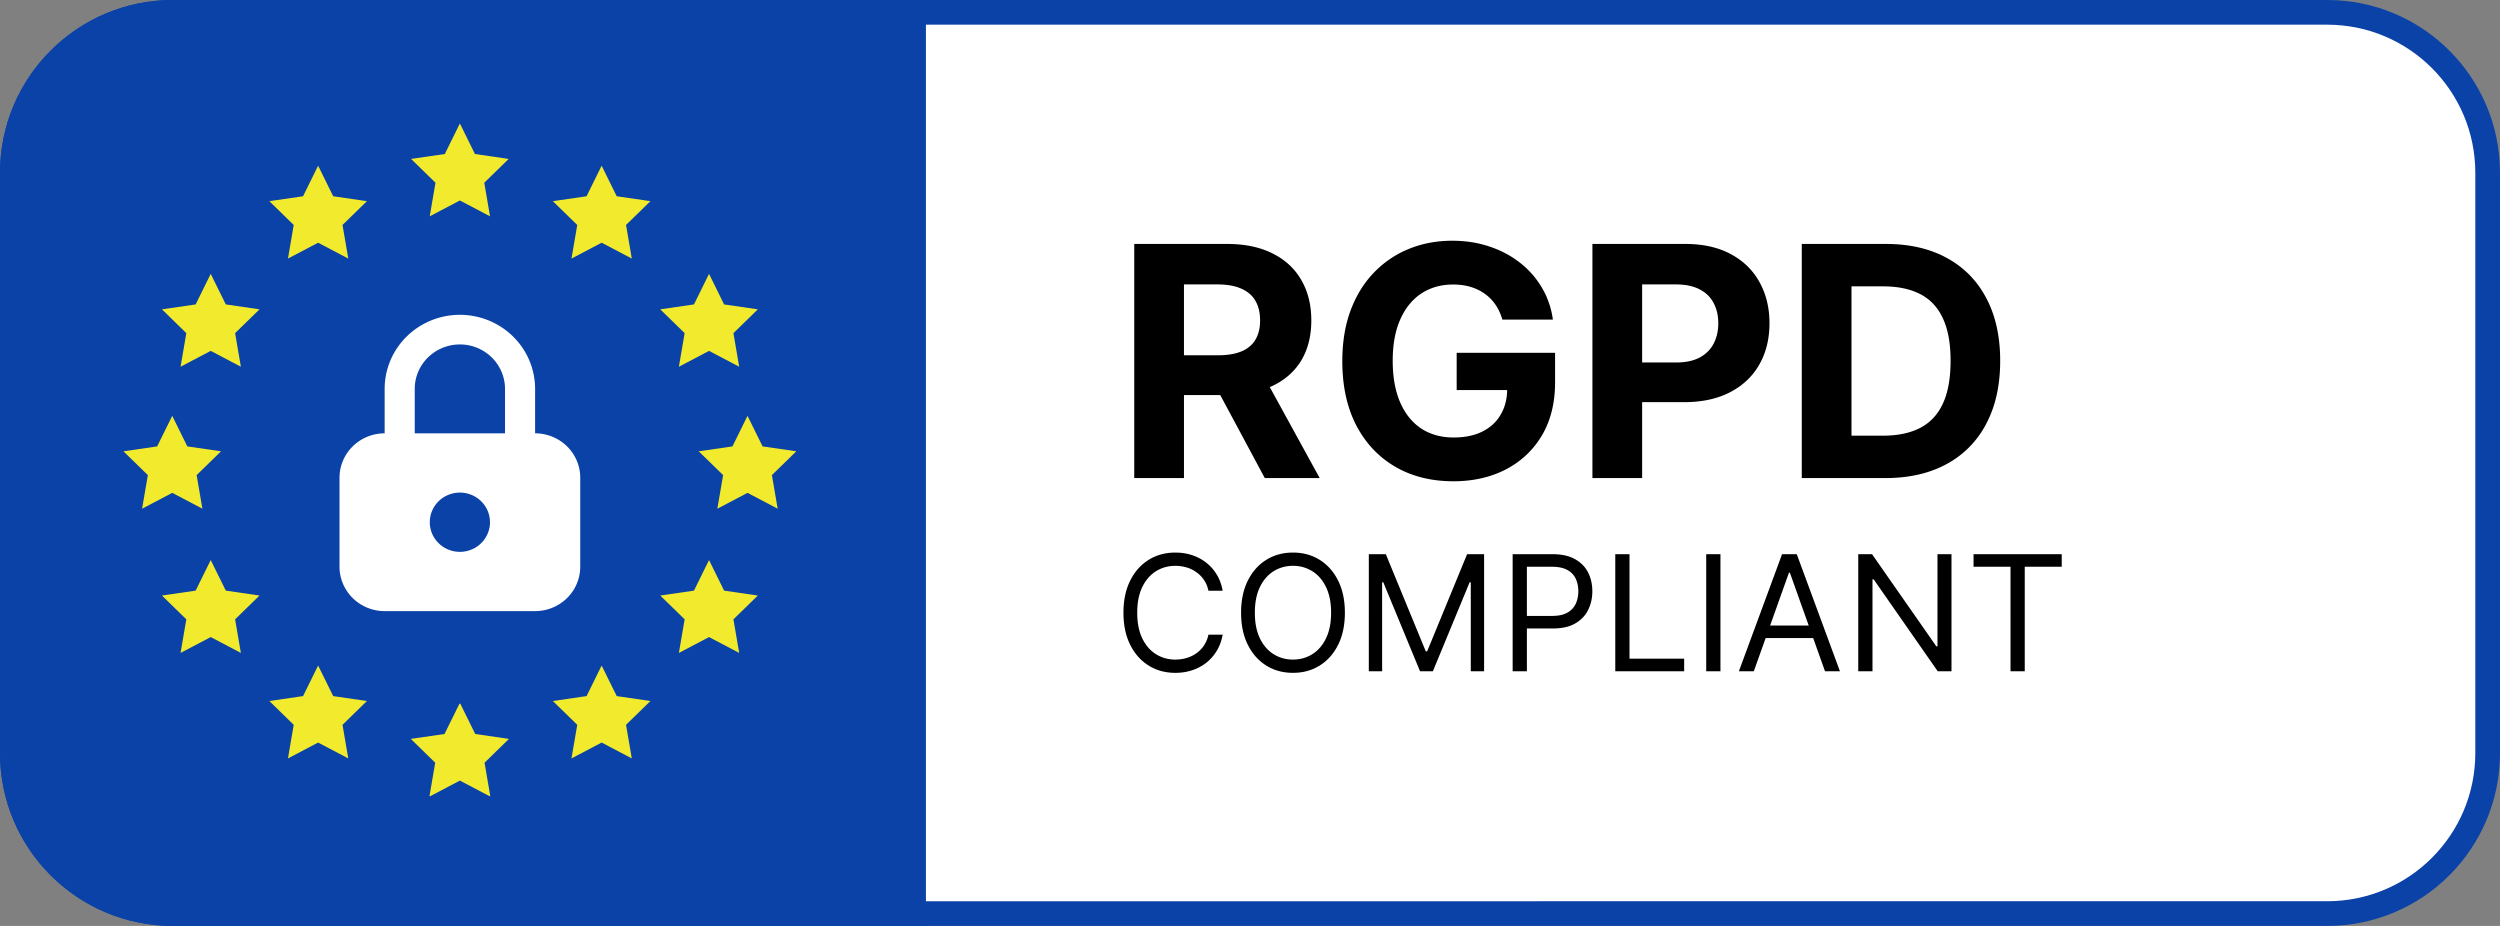
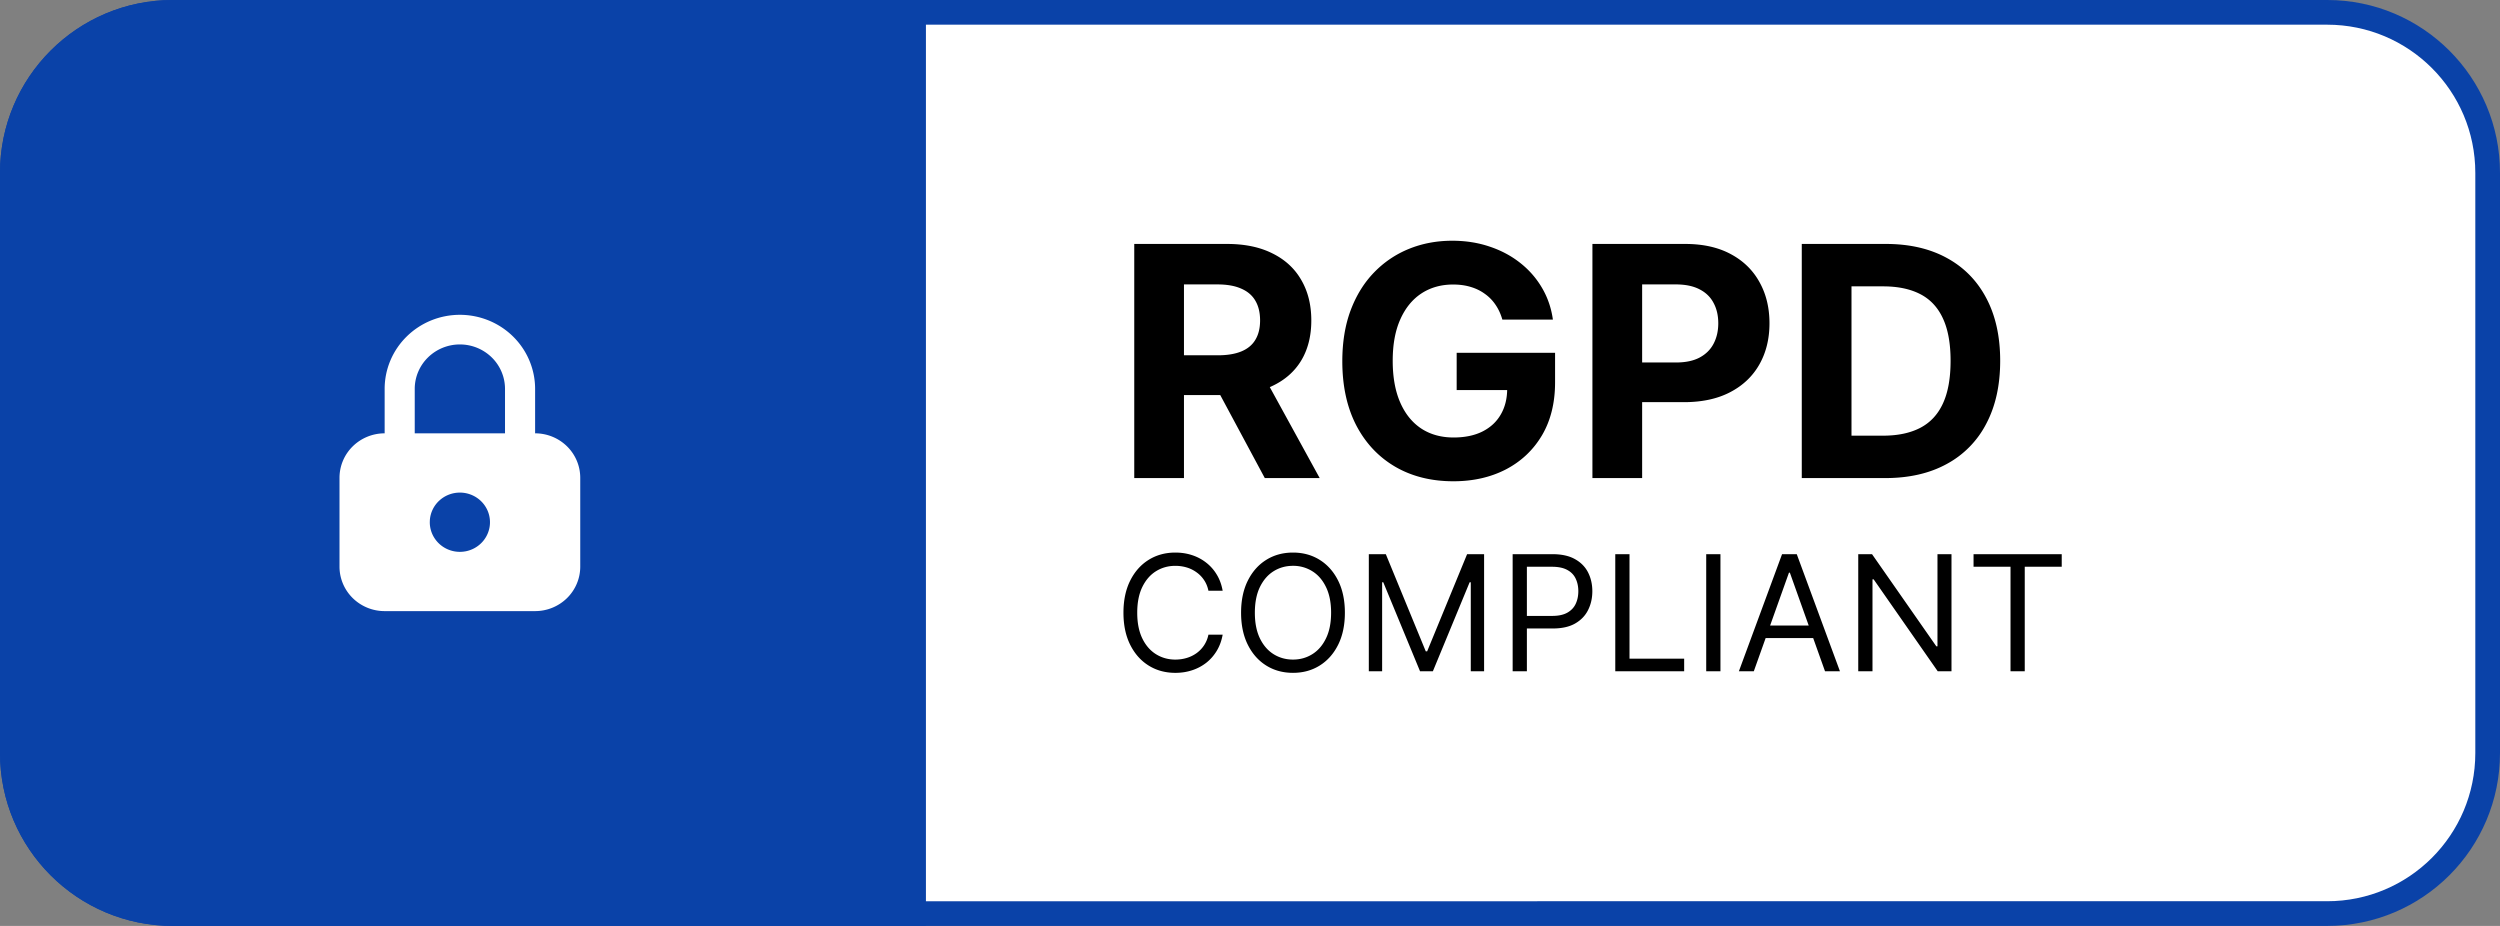
<svg xmlns="http://www.w3.org/2000/svg" width="405" height="150" fill="none">
  <rect width="100%" height="100%" fill="#808080" stroke="none" />
  <path d="M28 2h349c14.359 0 26 11.641 26 26v94c0 14.359-11.641 26-26 26H28c-14.359 0-26-11.641-26-26V28C2 13.641 13.641 2 28 2z" fill="#fff" stroke="#0a42a8" stroke-width="4" />
  <path d="M183.749 77.449v-37.93h15.029c2.877 0 5.333.512 7.366 1.537 2.047 1.012 3.603 2.451 4.669 4.315 1.079 1.852 1.619 4.031 1.619 6.538 0 2.519-.546 4.686-1.637 6.501-1.092 1.803-2.673 3.185-4.744 4.148-2.058.963-4.551 1.445-7.477 1.445H188.51v-6.445h8.762c1.537 0 2.815-.21 3.831-.63s1.774-1.049 2.27-1.889c.508-.84.762-1.883.762-3.13 0-1.259-.254-2.321-.762-3.185-.496-.864-1.259-1.519-2.288-1.963-1.017-.457-2.3-.685-3.851-.685h-5.431V77.45h-8.054zm20.572-17.261l9.469 17.261h-8.892l-9.263-17.261h8.686zm39.063-8.409c-.26-.901-.626-1.698-1.097-2.389-.472-.704-1.048-1.296-1.73-1.778-.67-.494-1.439-.87-2.307-1.13-.856-.259-1.804-.389-2.846-.389-1.947 0-3.658.482-5.134 1.445-1.463.963-2.604 2.364-3.422 4.204-.819 1.827-1.228 4.062-1.228 6.704s.403 4.889 1.209 6.742 1.947 3.266 3.423 4.241c1.475.963 3.218 1.445 5.227 1.445 1.822 0 3.379-.321 4.668-.963 1.303-.654 2.295-1.574 2.977-2.76.694-1.185 1.041-2.587 1.041-4.204l1.637.241h-9.821V57.15h15.941v4.778c0 3.334-.707 6.198-2.12 8.593-1.414 2.383-3.361 4.223-5.841 5.519-2.48 1.284-5.32 1.926-8.52 1.926-3.571 0-6.708-.784-9.412-2.352-2.703-1.58-4.811-3.821-6.324-6.723-1.501-2.914-2.251-6.371-2.251-10.371 0-3.074.446-5.815 1.339-8.223.906-2.42 2.17-4.47 3.795-6.149a16.4 16.4 0 0 1 5.673-3.834c2.158-.877 4.496-1.315 7.013-1.315 2.158 0 4.167.315 6.027.944 1.86.617 3.509 1.494 4.948 2.63 1.451 1.136 2.635 2.488 3.553 4.056.917 1.556 1.506 3.272 1.767 5.149h-8.185zm14.588 25.67v-37.93h15.03c2.889 0 5.351.549 7.385 1.648 2.033 1.087 3.583 2.599 4.65 4.538 1.079 1.926 1.618 4.149 1.618 6.667s-.545 4.741-1.637 6.667-2.672 3.426-4.743 4.5c-2.059 1.074-4.551 1.611-7.478 1.611h-9.579v-6.427h8.277c1.55 0 2.828-.265 3.832-.796 1.017-.543 1.773-1.29 2.269-2.241.509-.963.763-2.068.763-3.315 0-1.259-.254-2.358-.763-3.297-.496-.951-1.252-1.685-2.269-2.204-1.017-.531-2.307-.796-3.869-.796h-5.432v31.374h-8.054zm47.419 0h-13.504v-37.93h13.616c3.832 0 7.13.759 9.896 2.278 2.765 1.506 4.892 3.673 6.38 6.501 1.5 2.827 2.251 6.211 2.251 10.149 0 3.951-.751 7.347-2.251 10.186a15.43 15.43 0 0 1-6.417 6.538c-2.778 1.519-6.102 2.278-9.971 2.278zm-5.45-6.871h5.115c2.381 0 4.384-.42 6.009-1.259 1.637-.852 2.864-2.167 3.683-3.945.831-1.79 1.246-4.099 1.246-6.927 0-2.803-.415-5.093-1.246-6.871-.819-1.778-2.04-3.087-3.665-3.926s-3.627-1.259-6.008-1.259h-5.134v24.188zm-101.87 25.124h-2.306c-.136-.661-.375-1.241-.716-1.741-.335-.5-.744-.92-1.228-1.259a5.21 5.21 0 0 0-1.59-.778c-.583-.173-1.191-.259-1.823-.259-1.154 0-2.198.29-3.135.871-.93.58-1.671 1.435-2.222 2.565-.546 1.13-.819 2.516-.819 4.158s.273 3.028.819 4.158 1.292 1.985 2.222 2.565c.937.58 1.981.871 3.135.871.632 0 1.24-.087 1.823-.26a5.35 5.35 0 0 0 1.59-.768c.484-.346.893-.769 1.228-1.269a4.84 4.84 0 0 0 .716-1.741h2.306c-.173.969-.489 1.837-.948 2.602s-1.029 1.417-1.712 1.954a7.5 7.5 0 0 1-2.297 1.213c-.843.278-1.745.417-2.706.417-1.625 0-3.069-.395-4.334-1.185s-2.26-1.914-2.986-3.371S182 101.258 182 99.258s.363-3.729 1.088-5.186 1.721-2.581 2.986-3.371 2.709-1.185 4.334-1.185c.961 0 1.863.139 2.706.417a7.39 7.39 0 0 1 2.297 1.222 6.98 6.98 0 0 1 1.712 1.945c.459.759.775 1.627.948 2.602zm19.799 3.556c0 2-.363 3.729-1.088 5.186s-1.721 2.58-2.986 3.371-2.709 1.185-4.334 1.185-3.069-.395-4.334-1.185-2.26-1.914-2.985-3.371-1.088-3.186-1.088-5.186.362-3.729 1.088-5.186 1.72-2.581 2.985-3.371 2.71-1.185 4.334-1.185 3.07.395 4.334 1.185 2.261 1.914 2.986 3.371 1.088 3.185 1.088 5.186zm-2.232 0c0-1.642-.276-3.028-.828-4.158-.545-1.13-1.286-1.985-2.223-2.565a5.78 5.78 0 0 0-3.125-.871c-1.153 0-2.198.29-3.134.871-.93.58-1.671 1.435-2.223 2.565-.545 1.13-.818 2.516-.818 4.158s.273 3.028.818 4.158c.552 1.13 1.293 1.985 2.223 2.565.936.58 1.981.871 3.134.871s2.195-.291 3.125-.871c.937-.58 1.678-1.435 2.223-2.565.552-1.13.828-2.516.828-4.158zm6.111-9.482h2.753l6.473 15.742h.223l6.473-15.742h2.753v18.965h-2.158V94.332h-.186l-5.952 14.409h-2.083l-5.953-14.409h-.186v14.409h-2.157V89.776zm23.3 18.965V89.776h6.436c1.494 0 2.716.269 3.664.806.955.531 1.662 1.25 2.121 2.158s.688 1.92.688 3.037-.229 2.133-.688 3.047c-.453.914-1.153 1.642-2.102 2.185s-2.164.806-3.646.806h-4.613v-2.037h4.539c1.023 0 1.844-.176 2.464-.528s1.07-.827 1.349-1.426c.285-.605.428-1.287.428-2.047s-.143-1.438-.428-2.037c-.279-.599-.732-1.068-1.358-1.407-.626-.346-1.457-.519-2.492-.519h-4.056v16.928h-2.306zm16.625 0V89.776h2.306v16.927h8.854v2.038h-11.16zm17.038-18.965v18.965h-2.306V89.776h2.306zm5.406 18.965H281.7l6.994-18.965h2.381l6.994 18.965h-2.418l-5.692-15.965h-.149l-5.692 15.965zm.893-7.408h9.747v2.037h-9.747v-2.037zm31.129-11.557v18.965h-2.232L303.529 93.85h-.186v14.891h-2.307V89.776h2.232l10.417 14.927h.186V89.776h2.269zm3.574 2.037v-2.037H334v2.037h-5.99v16.928h-2.306V91.813h-5.99z" fill="#000" />
  <path d="M0 28C0 12.536 12.536 0 28 0h122v150H28c-15.464 0-28-12.536-28-28V28z" fill="#0a42a8" />
  <path d="M74.5 51c3.232 0 6.332 1.264 8.618 3.515s3.57 5.303 3.57 8.485v7.2a7.37 7.37 0 0 1 5.171 2.109C93.23 73.659 94 75.49 94 77.4v14.4c0 1.91-.77 3.741-2.142 5.091A7.37 7.37 0 0 1 86.688 99H62.313a7.37 7.37 0 0 1-5.171-2.109C55.77 95.541 55 93.71 55 91.8V77.4c0-1.91.77-3.741 2.142-5.091a7.37 7.37 0 0 1 5.171-2.109V63c0-3.183 1.284-6.235 3.57-8.485S71.268 51 74.5 51zm0 28.8c-1.23 0-2.415.457-3.316 1.28a4.77 4.77 0 0 0-1.546 3.16l-.012.36c0 .949.286 1.877.822 2.667a4.86 4.86 0 0 0 2.188 1.768c.891.363 1.871.458 2.817.273a4.9 4.9 0 0 0 2.496-1.314c.682-.671 1.146-1.527 1.334-2.458a4.73 4.73 0 0 0-.277-2.773c-.369-.877-.994-1.627-1.796-2.154A4.93 4.93 0 0 0 74.5 79.8zm0-24a7.37 7.37 0 0 0-5.171 2.109c-1.371 1.35-2.142 3.182-2.142 5.091v7.2h14.625V63c0-1.91-.77-3.741-2.142-5.091A7.37 7.37 0 0 0 74.5 55.8z" fill="#fff" />
-   <path d="M74.5 20l-2.442 4.952-5.461.794 3.952 3.855-.933 5.444 4.884-2.57 4.885 2.57-.933-5.444 3.952-3.855-5.461-.794L74.5 20zm-22.965 6.842l-2.442 4.953-5.461.794 3.952 3.855-.933 5.444 4.884-2.57 4.885 2.57-.933-5.444 3.952-3.855-5.461-.794-2.442-4.953zm45.93 0l-2.442 4.953-5.461.794 3.952 3.855-.933 5.444 4.885-2.57 4.884 2.57-.933-5.444 3.951-3.855-5.461-.794-2.442-4.953zM34.136 44.366l-2.442 4.952-5.461.794 3.952 3.855-.933 5.444 4.884-2.57 4.885 2.57-.933-5.444 3.952-3.855-5.461-.794-2.442-4.952zm80.728 0l-2.442 4.952-5.461.794 3.951 3.855-.932 5.444 4.884-2.57 4.884 2.57-.932-5.444 3.951-3.855-5.461-.795-2.442-4.952h0zm-86.961 23l-2.442 4.952-5.461.794 3.952 3.855-.933 5.444 4.884-2.57 4.885 2.57-.933-5.444 3.952-3.855-5.461-.794-2.442-4.953h0zm93.194 0l-2.442 4.952-5.461.794 3.951 3.855-.933 5.444 4.885-2.57 4.884 2.57-.933-5.444L129 73.112l-5.461-.794-2.442-4.952v.001zM34.136 90.73l-2.442 4.952-5.461.794 3.952 3.854-.933 5.444 4.884-2.57 4.885 2.57-.933-5.443 3.952-3.855-5.461-.795-2.442-4.952zm80.728 0l-2.442 4.952-5.461.795 3.952 3.855-.933 5.443 4.885-2.57 4.884 2.57-.933-5.443 3.952-3.854-5.462-.795-2.442-4.952h0zm-63.329 17.088l-2.442 4.952-5.461.794 3.952 3.855-.933 5.444 4.884-2.57 4.885 2.57-.933-5.444 3.952-3.855-5.461-.794-2.442-4.952zm45.93 0l-2.442 4.952-5.461.794 3.952 3.855-.933 5.444 4.885-2.57 4.884 2.57-.933-5.444 3.952-3.855-5.461-.794-2.442-4.952zm-23.011 6.137l-2.442 4.953-5.461.794 3.952 3.855-.932 5.443.1-.053-.009.053 4.839-2.546L79.339 129l-.009-.053.1.053-.932-5.443 3.951-3.855-5.461-.794-2.442-4.953-.046.092-.046-.092h0z" fill="#f2eb2d" />
</svg>